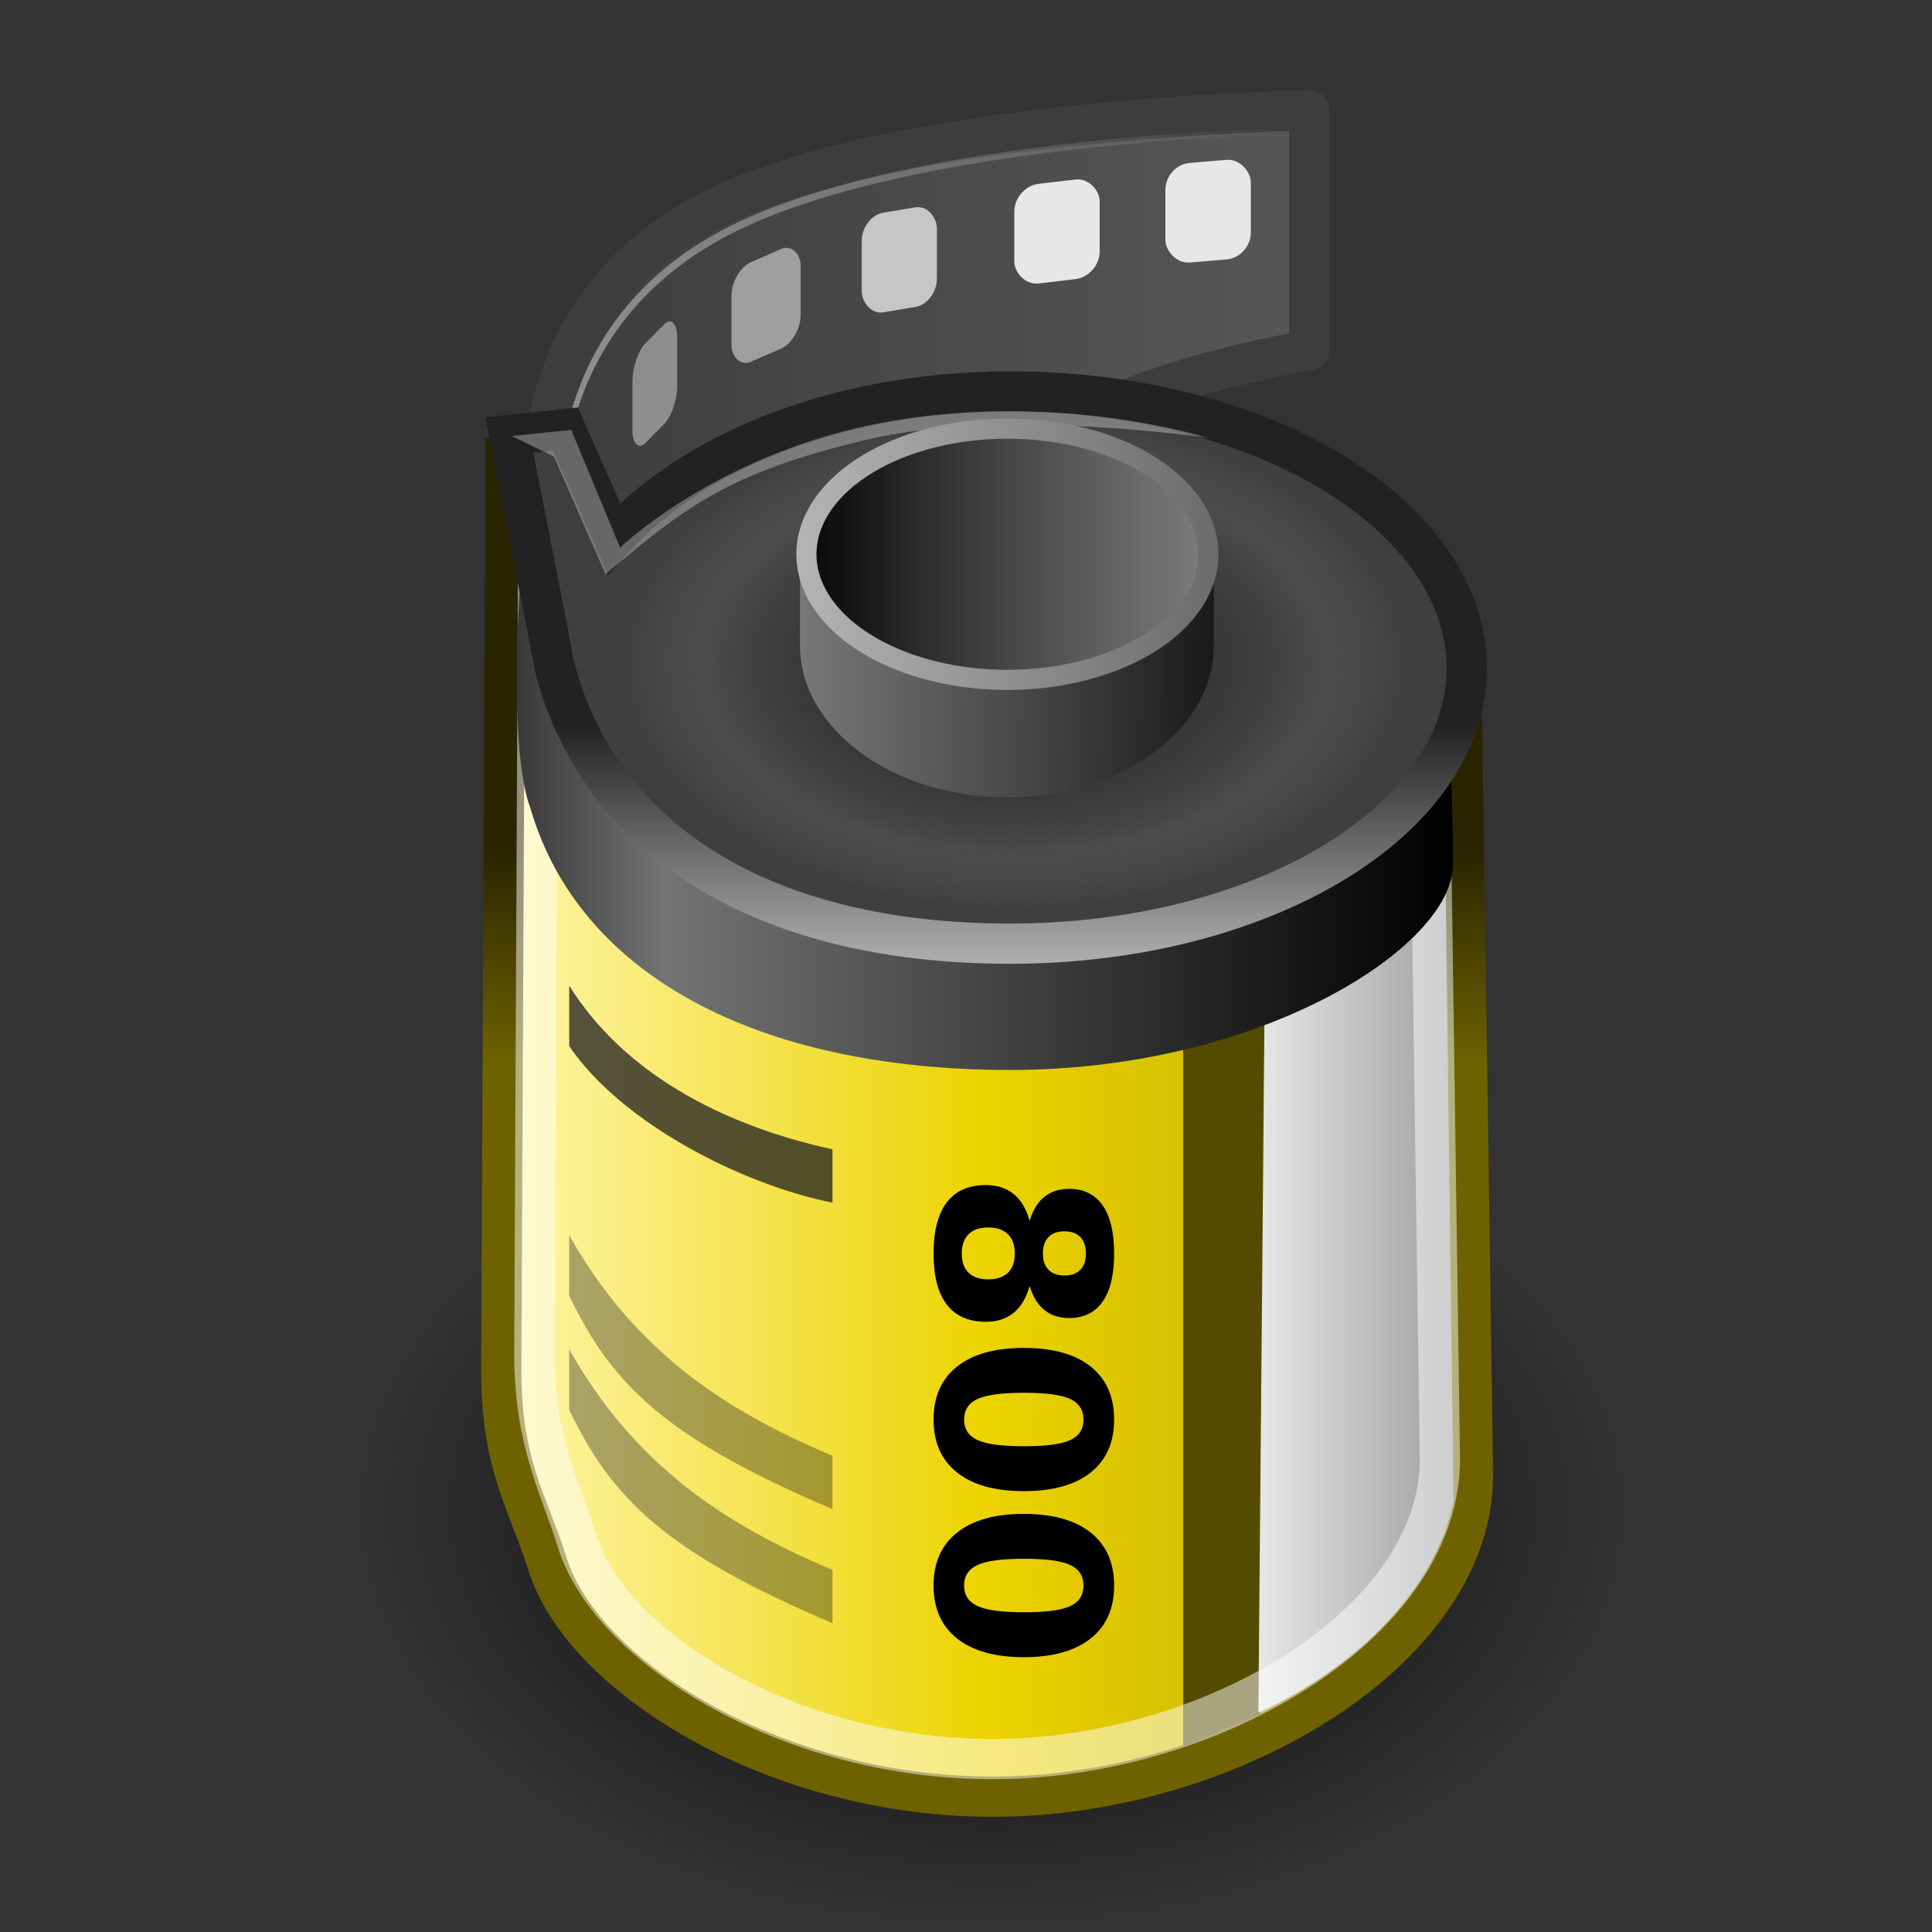
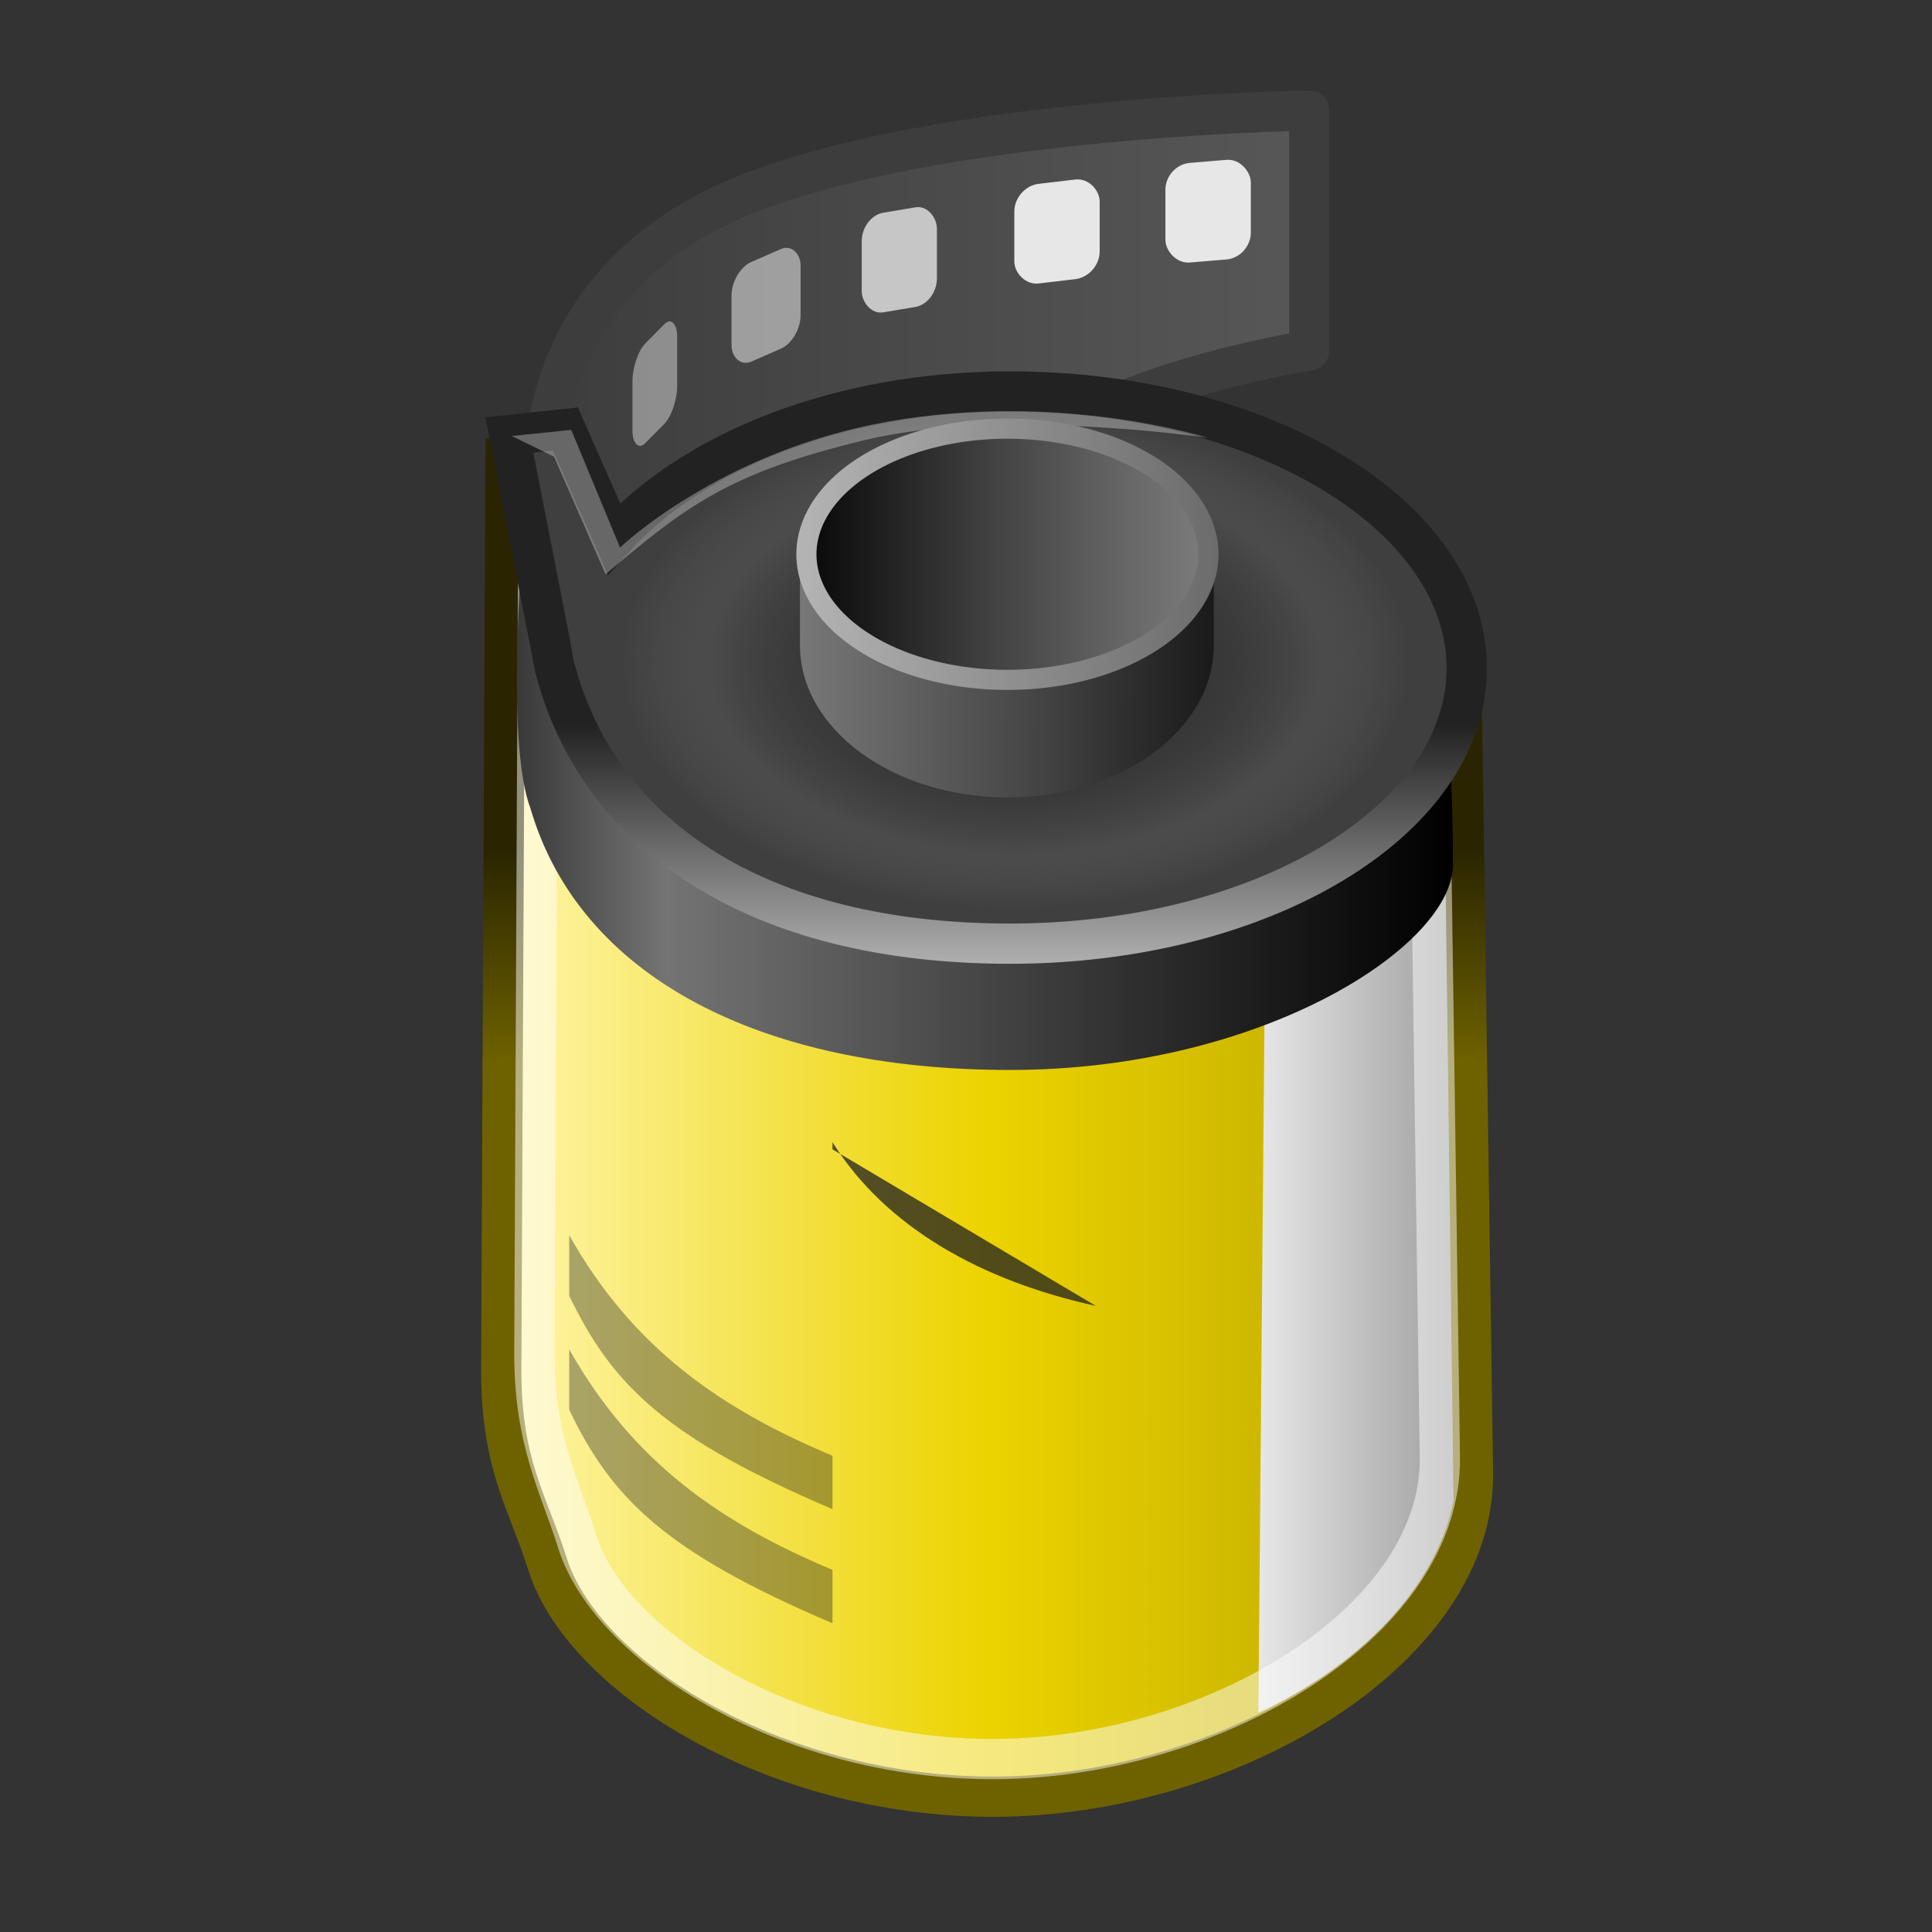
<svg xmlns="http://www.w3.org/2000/svg" xmlns:xlink="http://www.w3.org/1999/xlink" viewBox="0 0 48 48">
  <rect x="0" y="0" width="48" height="48" fill="#333333" stroke="none" />
  <defs>
    <linearGradient id="a">
      <stop offset="0" />
      <stop stop-color="#424242" offset=".5" />
      <stop stop-color="#7c7c7c" offset="1" />
    </linearGradient>
    <radialGradient id="c" cx="25.456" cy="36.686" r="15.758" gradientTransform="matrix(1 0 0 .654 0 12.699)" gradientUnits="userSpaceOnUse">
      <stop offset="0" />
      <stop stop-opacity="0" offset="1" />
    </radialGradient>
    <linearGradient id="j" x1="21.357" x2="31.929" y1="17.643" y2="17.643" gradientUnits="userSpaceOnUse" xlink:href="#a" />
    <linearGradient id="i" x1="32.786" x2="19.375" y1="15.143" y2="15" gradientTransform="matrix(1 0 0 1.174 0 -3.445)" gradientUnits="userSpaceOnUse" xlink:href="#a" />
    <linearGradient id="h" x1="12.834" x2="33.027" y1="17.392" y2="17.392" gradientUnits="userSpaceOnUse">
      <stop stop-color="#3c3c3c" offset="0" />
      <stop stop-color="#585858" offset="1" />
    </linearGradient>
    <radialGradient id="b" cx="24.786" cy="18.357" r="9.786" gradientTransform="matrix(1 0 0 .664 0 6.164)" gradientUnits="userSpaceOnUse">
      <stop stop-opacity="0" offset="0" />
      <stop stop-color="#4d4d4d" stop-opacity=".882" offset=".776" />
      <stop stop-color="#595959" stop-opacity="0" offset="1" />
    </radialGradient>
    <linearGradient id="m" x1="21.357" x2="32.643" y1="17.643" y2="17.643" gradientUnits="userSpaceOnUse">
      <stop stop-color="#b6b6b6" offset="0" />
      <stop stop-color="#6a6a6a" offset="1" />
    </linearGradient>
    <linearGradient id="l" x1="31.264" x2="36.062" y1="31.408" y2="31.408" gradientUnits="userSpaceOnUse">
      <stop stop-color="#e7e7e7" offset="0" />
      <stop stop-color="#a0a0a0" offset="1" />
    </linearGradient>
    <linearGradient id="k" x1="11.953" x2="37.096" y1="27.774" y2="27.774" gradientUnits="userSpaceOnUse">
      <stop stop-color="#fff7b1" offset="0" />
      <stop stop-color="#ecd300" offset=".5" />
      <stop stop-color="#b5a200" offset="1" />
    </linearGradient>
    <linearGradient id="g" x1="24.525" x2="24.525" y1="21.13" y2="26.433" gradientUnits="userSpaceOnUse">
      <stop stop-color="#2a2500" offset="0" />
      <stop stop-color="#6e6200" offset="1" />
    </linearGradient>
    <linearGradient id="f" x1="12.84" x2="36.098" y1="19.42" y2="19.42" gradientUnits="userSpaceOnUse">
      <stop stop-color="#393939" offset="0" />
      <stop stop-color="#747474" offset=".159" />
      <stop offset="1" />
    </linearGradient>
    <linearGradient id="e" x1="13.923" x2="31.951" y1="7.817" y2="7.817" gradientUnits="userSpaceOnUse">
      <stop stop-color="#fff" offset="0" />
      <stop stop-color="#fff" stop-opacity="0" offset="1" />
    </linearGradient>
    <linearGradient id="d" x1="24.547" x2="24.547" y1="18" y2="23.945" gradientUnits="userSpaceOnUse">
      <stop stop-color="#222" offset="0" />
      <stop stop-color="#afafaf" offset="1" />
    </linearGradient>
  </defs>
  <path d="m13.334 32.04 0.202-20.203s-0.354-4.395 4.243-6.668c4.596-2.273 14.748-2.424 14.748-2.424v5.96s-6.465 1.01-7.475 3.435c-1.01 2.424-2.021 12.222-2.021 12.222l-9.697 7.678z" fill="url(#h)" fill-rule="evenodd" stroke="#3d3d3d" stroke-linecap="round" stroke-linejoin="round" />
-   <path transform="translate(-.808 .808)" d="m41.214 36.686a15.758 10.304 0 1 1-31.516 0 15.758 10.304 0 1 1 31.516 0z" color="#000000" display="block" fill="url(#c)" />
  <path d="m36.31 16.959 0.286 19.655c0.036 4.215-5.643 7.76-11.286 8.01s-10.797-2.83-11.714-5.785c-0.455-1.465-1.143-2.412-1.143-4.786l0.11-23.144 3.89 8.764 13.429-0.142 6.428-2.572z" fill="url(#k)" fill-rule="evenodd" stroke="url(#g)" />
-   <path d="m29.395 26.029 2.021-0.757-0.101 17.324-1.92 0.808v-17.375z" color="#000000" display="block" fill="#544b00" />
  <path d="m31.416 25.246-0.152 17.299c2.425-1.111 4.394-3.03 4.849-5.253l-0.202-15.707c-0.758 1.464-2.02 2.348-4.495 3.661z" fill="url(#l)" fill-rule="evenodd" />
  <rect transform="matrix(.703 -.711 0 1 0 0)" x="22.352" y="24.748" width="1.581" height="2.475" rx=".452" ry=".619" color="#000000" display="block" fill="#e7e7e7" opacity=".462" />
  <path d="m35.507 17.696 0.266 18.53c0.033 3.927-5.258 7.231-10.516 7.464s-10.061-2.637-10.916-5.391c-0.424-1.365-1.065-2.462-1.065-4.674l0.102-21.567 3.625 8.168 12.513-0.133 5.991-2.397z" fill="none" opacity=".494" stroke="#fff" />
  <path d="m25.096 12.258c-4.307 0-7.919 1.521-9.844 3.656l-2.292-1.986s-0.384 4.576 0.222 6.165c1.212 4.138 5.645 6.49 11.914 6.49s11.002-3.08 11.002-5.097c0-1.893-0.088-2.736-0.088-2.736s-7.779-6.492-10.914-6.492z" color="#000000" display="block" fill="url(#f)" />
-   <path d="m31.951 3.192s-9.176 0.133-13.772 2.406c-4.596 2.273-4.25 6.688-4.25 6.688l0.094 0.156s-0.346-4.415 4.25-6.688c4.558-2.254 13.512-2.404 13.678-2.406v-0.156z" fill="url(#e)" fill-rule="evenodd" opacity=".424" />
  <path d="m25.096 9.726c-4.307 0-7.919 1.522-9.844 3.657l-1.205-2.724-1.393 0.148s1.134 5.771 1.134 5.794c1.086 4.164 5.039 6.844 11.308 6.844s11.344-3.058 11.344-6.844c0-3.785-5.075-6.875-11.344-6.875z" color="#000000" display="block" fill="#3f3f3f" stroke="url(#d)" />
  <path transform="matrix(1 0 0 .945 .429 -.902)" d="m34.571 18.357a9.786 6.5 0 1 1-19.571 0 9.786 6.5 0 1 1 19.571 0z" color="#000000" display="block" fill="url(#b)" />
  <path d="m25.031 10.605c-2.839 0-5.156 1.696-5.156 3.778v1.651c0 2.083 2.317 3.778 5.156 3.778s5.125-1.695 5.125-3.778v-1.651c0-2.082-2.286-3.778-5.125-3.778z" color="#000000" display="block" fill="url(#i)" />
  <path transform="translate(-1.976 -3.876)" d="m32.143 17.643a5.143 3.214 0 1 1-10.286 0 5.143 3.214 0 1 1 10.286 0z" color="#000000" display="block" fill="url(#j)" />
  <path d="m12.715 10.833 1.478-0.152 1.212 2.923s2.48-2.392 6.667-3.131c4.293-0.758 7.93 0.404 7.93 0.404s-5.102-0.758-8.486 0.05c-3.432 0.82-4.501 1.673-6.471 3.34l-1.282-2.923-1.048-0.511z" fill="#fff" fill-rule="evenodd" opacity=".316" />
  <path transform="matrix(.971 0 0 .971 -1.188 -3.361)" d="m32.143 17.643a5.143 3.214 0 1 1-10.286 0 5.143 3.214 0 1 1 10.286 0z" color="#000000" display="block" fill="none" stroke="url(#m)" stroke-width=".515" />
-   <path transform="rotate(90)" d="m31.145-25.213c-0.209 0-0.369 0.057-0.481 0.171s-0.168 0.277-0.168 0.49c0 0.212 0.056 0.375 0.168 0.488s0.272 0.169 0.481 0.169c0.206 0 0.365-0.056 0.475-0.169s0.165-0.276 0.165-0.488c0-0.215-0.055-0.378-0.165-0.491s-0.269-0.17-0.475-0.17zm-0.814-0.368c-0.263-0.079-0.461-0.2-0.594-0.364-0.133-0.165-0.2-0.369-0.2-0.615 0-0.364 0.136-0.642 0.409-0.834 0.272-0.191 0.672-0.286 1.199-0.286 0.523 0 0.921 0.095 1.193 0.285s0.408 0.469 0.408 0.835c0 0.246-0.067 0.45-0.201 0.615-0.134 0.164-0.332 0.285-0.595 0.364 0.293 0.082 0.515 0.213 0.665 0.396 0.149 0.182 0.224 0.412 0.224 0.691 0 0.428-0.142 0.752-0.427 0.971s-0.707 0.329-1.267 0.329c-0.562 0-0.986-0.11-1.273-0.329s-0.43-0.543-0.43-0.971c0-0.279 0.075-0.509 0.224-0.691 0.15-0.183 0.371-0.314 0.665-0.396zm0.261-0.866c0 0.172 0.047 0.305 0.143 0.397 0.096 0.093 0.232 0.139 0.41 0.139 0.174 0 0.308-0.046 0.402-0.139 0.095-0.092 0.142-0.225 0.142-0.397 0-0.171-0.047-0.303-0.142-0.395-0.094-0.092-0.228-0.137-0.402-0.137-0.178 0-0.314 0.046-0.41 0.139-0.096 0.092-0.143 0.224-0.143 0.393zm5.34 1.003c0-0.541-0.05-0.922-0.152-1.143-0.101-0.221-0.272-0.332-0.511-0.332s-0.41 0.111-0.513 0.332c-0.102 0.221-0.153 0.602-0.153 1.143 0 0.546 0.051 0.931 0.153 1.155 0.103 0.224 0.274 0.336 0.513 0.336 0.238 0 0.407-0.112 0.51-0.336 0.102-0.224 0.153-0.609 0.153-1.155zm1.115 8e-3c0 0.717-0.154 1.269-0.463 1.658s-0.747 0.584-1.315 0.584c-0.57 0-1.009-0.195-1.318-0.584s-0.463-0.941-0.463-1.658c0-0.718 0.154-1.272 0.463-1.661s0.748-0.583 1.318-0.583c0.568 0 1.006 0.194 1.315 0.583s0.463 0.943 0.463 1.661zm3.01-8e-3c0-0.541-0.051-0.922-0.152-1.143-0.102-0.221-0.272-0.332-0.512-0.332-0.239 0-0.41 0.111-0.512 0.332-0.103 0.221-0.154 0.602-0.154 1.143 0 0.546 0.051 0.931 0.154 1.155 0.102 0.224 0.273 0.336 0.512 0.336 0.238 0 0.408-0.112 0.51-0.336s0.154-0.609 0.154-1.155zm1.115 8e-3c0 0.717-0.155 1.269-0.464 1.658s-0.747 0.584-1.315 0.584c-0.569 0-1.009-0.195-1.317-0.584-0.309-0.389-0.464-0.941-0.464-1.658 0-0.718 0.155-1.272 0.464-1.661 0.308-0.389 0.748-0.583 1.317-0.583 0.568 0 1.006 0.194 1.315 0.583s0.464 0.943 0.464 1.661z" />
  <rect transform="matrix(.997 -.083 0 1 0 0)" x="29.041" y="6.508" width="2.129" height="2.475" rx=".608" ry=".619" color="#000000" display="block" fill="#e7e7e7" />
  <rect transform="matrix(.993 -.117 0 1 0 0)" x="25.378" y="7.608" width="2.136" height="2.475" rx=".61" ry=".619" color="#000000" display="block" fill="#e7e7e7" />
  <rect transform="matrix(.986 -.165 0 1 0 0)" x="21.713" y="8.957" width="1.895" height="2.475" rx=".541" ry=".619" color="#000000" display="block" fill="#e7e7e7" opacity=".785" />
  <rect transform="matrix(.916 -.4 0 1 0 0)" x="19.841" y="14.66" width="1.874" height="2.475" rx=".535" ry=".619" color="#000000" display="block" fill="#e7e7e7" opacity=".553" />
-   <path d="m20.683 28.555v1.325c-2.21-0.442-5.215-1.944-6.541-3.889v-1.502c1.326 2.121 3.712 3.447 6.541 4.066z" fill="#222" fill-rule="evenodd" opacity=".759" />
+   <path d="m20.683 28.555v1.325v-1.502c1.326 2.121 3.712 3.447 6.541 4.066z" fill="#222" fill-rule="evenodd" opacity=".759" />
  <path d="m20.683 39.003v1.326c-4.154-1.768-5.48-3.094-6.541-5.303v-1.503c1.591 2.828 3.801 4.331 6.541 5.48z" fill="#222" fill-rule="evenodd" opacity=".373" />
  <path d="m20.683 36.168v1.326c-4.154-1.768-5.48-3.093-6.541-5.303v-1.503c1.591 2.829 3.801 4.331 6.541 5.48z" fill="#222" fill-rule="evenodd" opacity=".373" />
</svg>